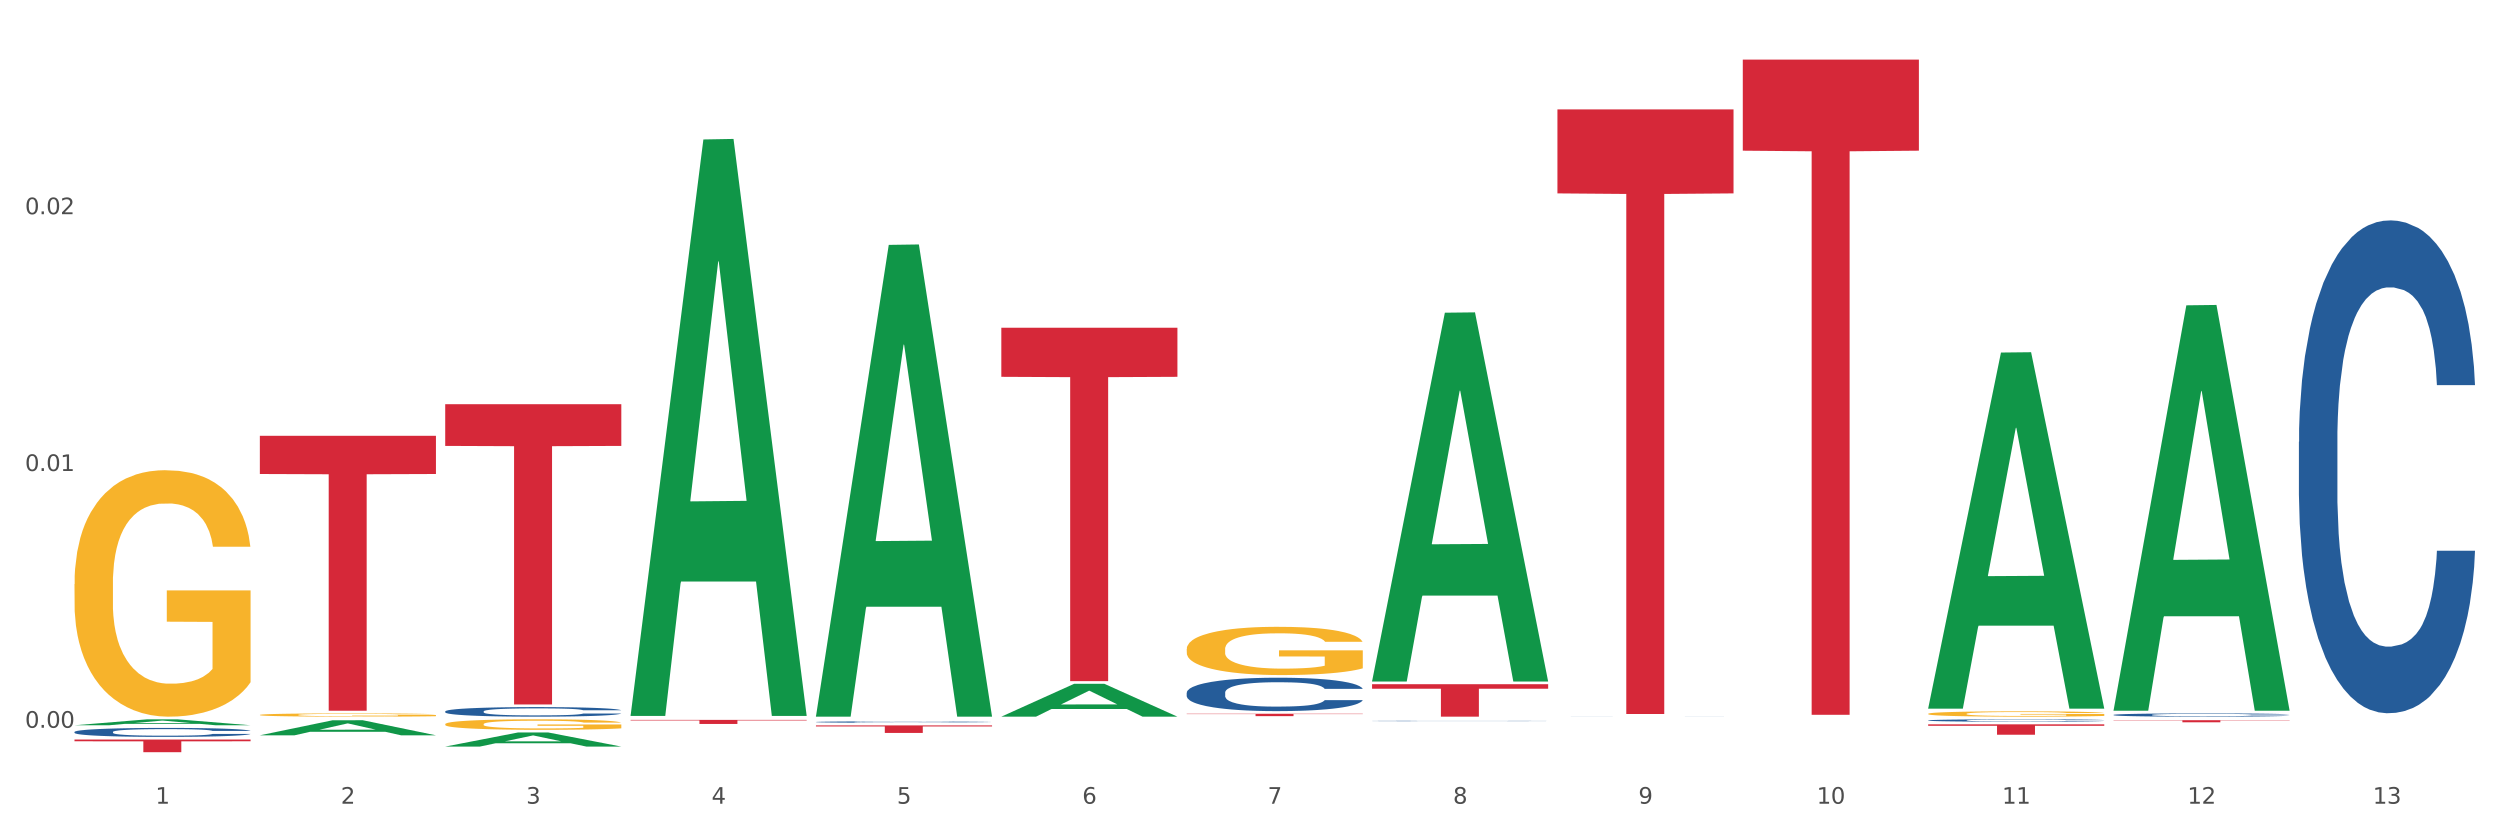
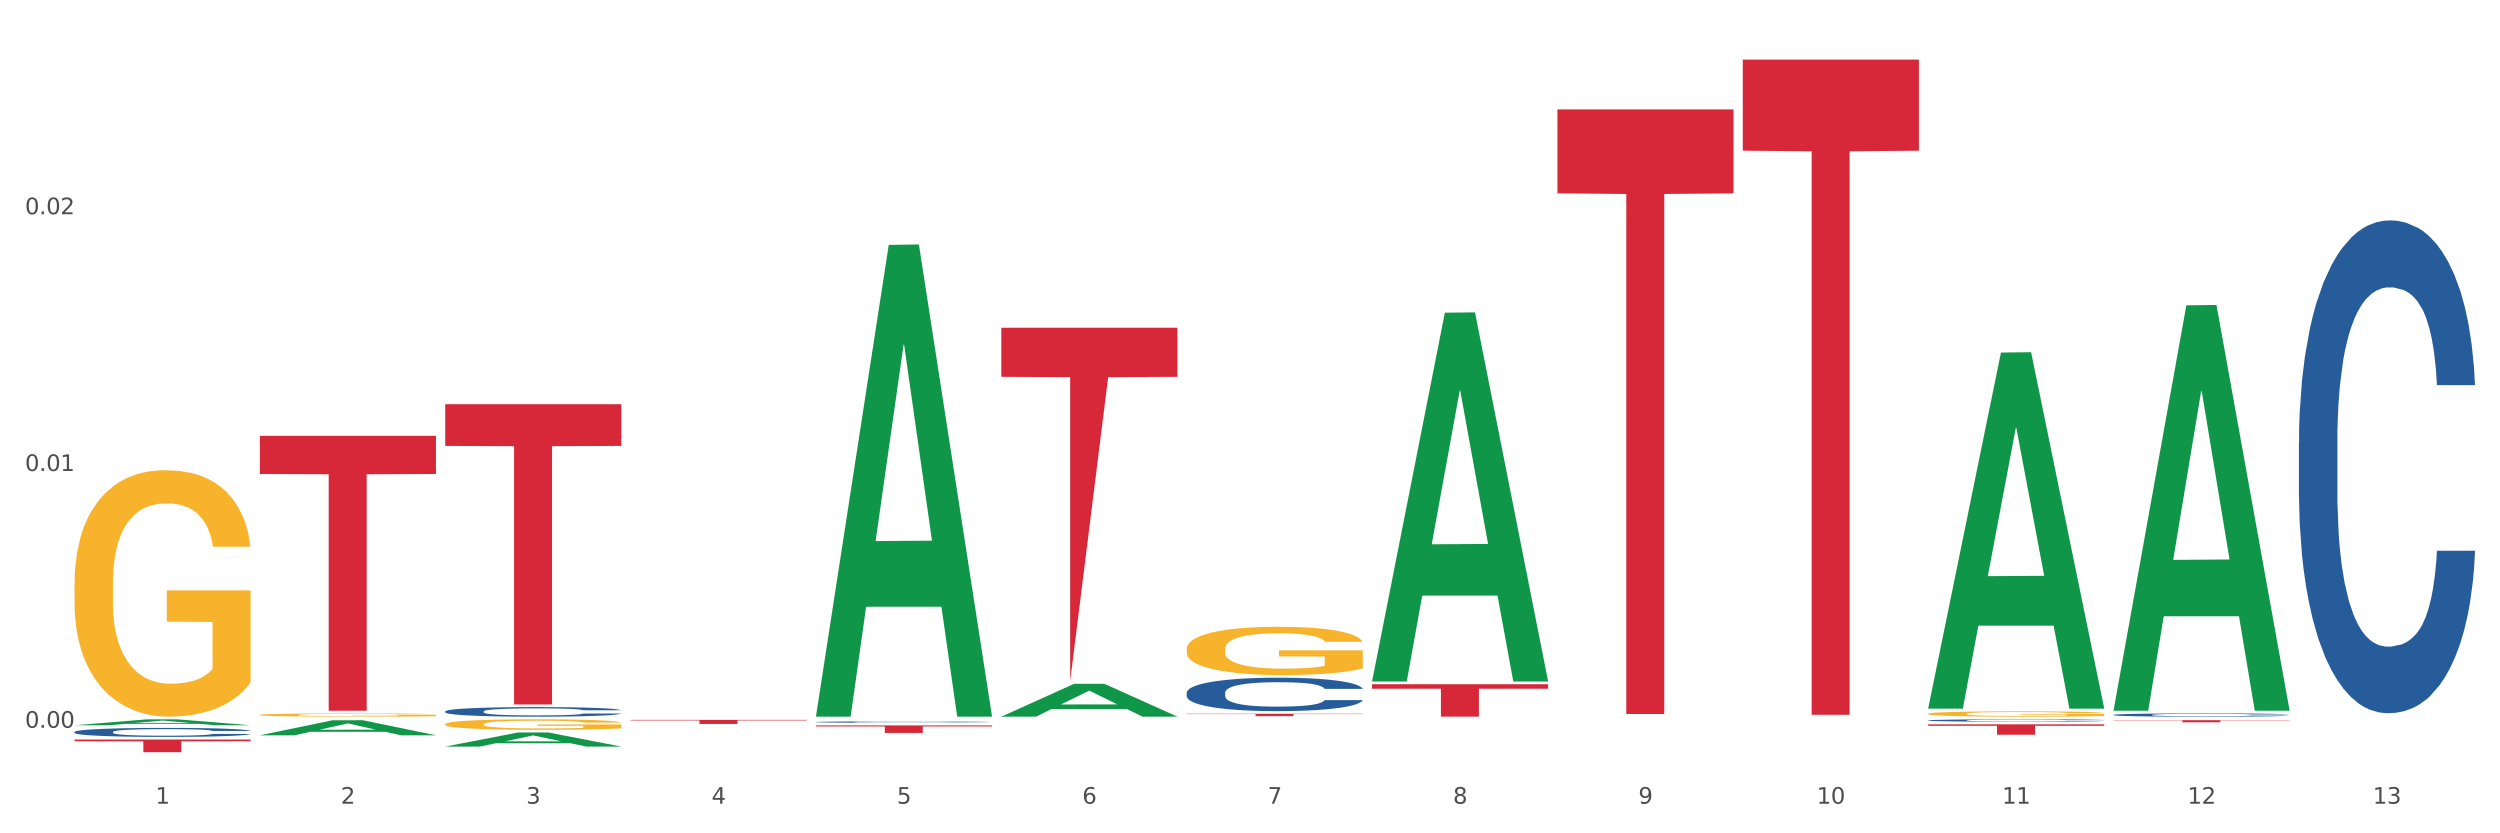
<svg xmlns="http://www.w3.org/2000/svg" xmlns:xlink="http://www.w3.org/1999/xlink" width="1080pt" height="360pt" viewBox="0 0 1080 360" version="1.1">
  <rect x="0" y="0" width="1080" height="360" fill="#333333" stroke="none" />
  <defs>
    <style type="text/css">*{stroke-linejoin: round; stroke-linecap: butt}</style>
  </defs>
  <g id="figure_1">
    <g id="patch_1">
      <path d="M 0 360  L 1080 360  L 1080 0  L 0 0  z " style="fill: #ffffff; stroke: #ffffff; stroke-linejoin: miter" />
    </g>
    <g id="axes_1">
      <g id="matplotlib.axis_1">
        <g id="xtick_1">
          <g id="text_1">
            <g style="fill: #4d4d4d" transform="translate(67.159 347.204) scale(0.096 -0.096)">
              <defs>
                <path id="DejaVuSans-31" d="M 794 531  L 1825 531  L 1825 4091  L 703 3866  L 703 4441  L 1819 4666  L 2450 4666  L 2450 531  L 3481 531  L 3481 0  L 794 0  L 794 531  z " transform="scale(0.016)" />
              </defs>
              <use xlink:href="#DejaVuSans-31" />
            </g>
          </g>
        </g>
        <g id="xtick_2">
          <g id="text_2">
            <g style="fill: #4d4d4d" transform="translate(147.238 347.204) scale(0.096 -0.096)">
              <defs>
                <path id="DejaVuSans-32" d="M 1228 531  L 3431 531  L 3431 0  L 469 0  L 469 531  Q 828 903 1448 1529  Q 2069 2156 2228 2338  Q 2531 2678 2651 2914  Q 2772 3150 2772 3378  Q 2772 3750 2511 3984  Q 2250 4219 1831 4219  Q 1534 4219 1204 4116  Q 875 4013 500 3803  L 500 4441  Q 881 4594 1212 4672  Q 1544 4750 1819 4750  Q 2544 4750 2975 4387  Q 3406 4025 3406 3419  Q 3406 3131 3298 2873  Q 3191 2616 2906 2266  Q 2828 2175 2409 1742  Q 1991 1309 1228 531  z " transform="scale(0.016)" />
              </defs>
              <use xlink:href="#DejaVuSans-32" />
            </g>
          </g>
        </g>
        <g id="xtick_3">
          <g id="text_3">
            <g style="fill: #4d4d4d" transform="translate(227.317 347.204) scale(0.096 -0.096)">
              <defs>
                <path id="DejaVuSans-33" d="M 2597 2516  Q 3050 2419 3304 2112  Q 3559 1806 3559 1356  Q 3559 666 3084 287  Q 2609 -91 1734 -91  Q 1441 -91 1130 -33  Q 819 25 488 141  L 488 750  Q 750 597 1062 519  Q 1375 441 1716 441  Q 2309 441 2620 675  Q 2931 909 2931 1356  Q 2931 1769 2642 2001  Q 2353 2234 1838 2234  L 1294 2234  L 1294 2753  L 1863 2753  Q 2328 2753 2575 2939  Q 2822 3125 2822 3475  Q 2822 3834 2567 4026  Q 2313 4219 1838 4219  Q 1578 4219 1281 4162  Q 984 4106 628 3988  L 628 4550  Q 988 4650 1302 4700  Q 1616 4750 1894 4750  Q 2613 4750 3031 4423  Q 3450 4097 3450 3541  Q 3450 3153 3228 2886  Q 3006 2619 2597 2516  z " transform="scale(0.016)" />
              </defs>
              <use xlink:href="#DejaVuSans-33" />
            </g>
          </g>
        </g>
        <g id="xtick_4">
          <g id="text_4">
            <g style="fill: #4d4d4d" transform="translate(307.396 347.204) scale(0.096 -0.096)">
              <defs>
                <path id="DejaVuSans-34" d="M 2419 4116  L 825 1625  L 2419 1625  L 2419 4116  z M 2253 4666  L 3047 4666  L 3047 1625  L 3713 1625  L 3713 1100  L 3047 1100  L 3047 0  L 2419 0  L 2419 1100  L 313 1100  L 313 1709  L 2253 4666  z " transform="scale(0.016)" />
              </defs>
              <use xlink:href="#DejaVuSans-34" />
            </g>
          </g>
        </g>
        <g id="xtick_5">
          <g id="text_5">
            <g style="fill: #4d4d4d" transform="translate(387.475 347.204) scale(0.096 -0.096)">
              <defs>
                <path id="DejaVuSans-35" d="M 691 4666  L 3169 4666  L 3169 4134  L 1269 4134  L 1269 2991  Q 1406 3038 1543 3061  Q 1681 3084 1819 3084  Q 2600 3084 3056 2656  Q 3513 2228 3513 1497  Q 3513 744 3044 326  Q 2575 -91 1722 -91  Q 1428 -91 1123 -41  Q 819 9 494 109  L 494 744  Q 775 591 1075 516  Q 1375 441 1709 441  Q 2250 441 2565 725  Q 2881 1009 2881 1497  Q 2881 1984 2565 2268  Q 2250 2553 1709 2553  Q 1456 2553 1204 2497  Q 953 2441 691 2322  L 691 4666  z " transform="scale(0.016)" />
              </defs>
              <use xlink:href="#DejaVuSans-35" />
            </g>
          </g>
        </g>
        <g id="xtick_6">
          <g id="text_6">
            <g style="fill: #4d4d4d" transform="translate(467.554 347.204) scale(0.096 -0.096)">
              <defs>
                <path id="DejaVuSans-36" d="M 2113 2584  Q 1688 2584 1439 2293  Q 1191 2003 1191 1497  Q 1191 994 1439 701  Q 1688 409 2113 409  Q 2538 409 2786 701  Q 3034 994 3034 1497  Q 3034 2003 2786 2293  Q 2538 2584 2113 2584  z M 3366 4563  L 3366 3988  Q 3128 4100 2886 4159  Q 2644 4219 2406 4219  Q 1781 4219 1451 3797  Q 1122 3375 1075 2522  Q 1259 2794 1537 2939  Q 1816 3084 2150 3084  Q 2853 3084 3261 2657  Q 3669 2231 3669 1497  Q 3669 778 3244 343  Q 2819 -91 2113 -91  Q 1303 -91 875 529  Q 447 1150 447 2328  Q 447 3434 972 4092  Q 1497 4750 2381 4750  Q 2619 4750 2861 4703  Q 3103 4656 3366 4563  z " transform="scale(0.016)" />
              </defs>
              <use xlink:href="#DejaVuSans-36" />
            </g>
          </g>
        </g>
        <g id="xtick_7">
          <g id="text_7">
            <g style="fill: #4d4d4d" transform="translate(547.634 347.204) scale(0.096 -0.096)">
              <defs>
                <path id="DejaVuSans-37" d="M 525 4666  L 3525 4666  L 3525 4397  L 1831 0  L 1172 0  L 2766 4134  L 525 4134  L 525 4666  z " transform="scale(0.016)" />
              </defs>
              <use xlink:href="#DejaVuSans-37" />
            </g>
          </g>
        </g>
        <g id="xtick_8">
          <g id="text_8">
            <g style="fill: #4d4d4d" transform="translate(627.713 347.204) scale(0.096 -0.096)">
              <defs>
                <path id="DejaVuSans-38" d="M 2034 2216  Q 1584 2216 1326 1975  Q 1069 1734 1069 1313  Q 1069 891 1326 650  Q 1584 409 2034 409  Q 2484 409 2743 651  Q 3003 894 3003 1313  Q 3003 1734 2745 1975  Q 2488 2216 2034 2216  z M 1403 2484  Q 997 2584 770 2862  Q 544 3141 544 3541  Q 544 4100 942 4425  Q 1341 4750 2034 4750  Q 2731 4750 3128 4425  Q 3525 4100 3525 3541  Q 3525 3141 3298 2862  Q 3072 2584 2669 2484  Q 3125 2378 3379 2068  Q 3634 1759 3634 1313  Q 3634 634 3220 271  Q 2806 -91 2034 -91  Q 1263 -91 848 271  Q 434 634 434 1313  Q 434 1759 690 2068  Q 947 2378 1403 2484  z M 1172 3481  Q 1172 3119 1398 2916  Q 1625 2713 2034 2713  Q 2441 2713 2670 2916  Q 2900 3119 2900 3481  Q 2900 3844 2670 4047  Q 2441 4250 2034 4250  Q 1625 4250 1398 4047  Q 1172 3844 1172 3481  z " transform="scale(0.016)" />
              </defs>
              <use xlink:href="#DejaVuSans-38" />
            </g>
          </g>
        </g>
        <g id="xtick_9">
          <g id="text_9">
            <g style="fill: #4d4d4d" transform="translate(707.792 347.204) scale(0.096 -0.096)">
              <defs>
                <path id="DejaVuSans-39" d="M 703 97  L 703 672  Q 941 559 1184 500  Q 1428 441 1663 441  Q 2288 441 2617 861  Q 2947 1281 2994 2138  Q 2813 1869 2534 1725  Q 2256 1581 1919 1581  Q 1219 1581 811 2004  Q 403 2428 403 3163  Q 403 3881 828 4315  Q 1253 4750 1959 4750  Q 2769 4750 3195 4129  Q 3622 3509 3622 2328  Q 3622 1225 3098 567  Q 2575 -91 1691 -91  Q 1453 -91 1209 -44  Q 966 3 703 97  z M 1959 2075  Q 2384 2075 2632 2365  Q 2881 2656 2881 3163  Q 2881 3666 2632 3958  Q 2384 4250 1959 4250  Q 1534 4250 1286 3958  Q 1038 3666 1038 3163  Q 1038 2656 1286 2365  Q 1534 2075 1959 2075  z " transform="scale(0.016)" />
              </defs>
              <use xlink:href="#DejaVuSans-39" />
            </g>
          </g>
        </g>
        <g id="xtick_10">
          <g id="text_10">
            <g style="fill: #4d4d4d" transform="translate(784.817 347.204) scale(0.096 -0.096)">
              <defs>
                <path id="DejaVuSans-30" d="M 2034 4250  Q 1547 4250 1301 3770  Q 1056 3291 1056 2328  Q 1056 1369 1301 889  Q 1547 409 2034 409  Q 2525 409 2770 889  Q 3016 1369 3016 2328  Q 3016 3291 2770 3770  Q 2525 4250 2034 4250  z M 2034 4750  Q 2819 4750 3233 4129  Q 3647 3509 3647 2328  Q 3647 1150 3233 529  Q 2819 -91 2034 -91  Q 1250 -91 836 529  Q 422 1150 422 2328  Q 422 3509 836 4129  Q 1250 4750 2034 4750  z " transform="scale(0.016)" />
              </defs>
              <use xlink:href="#DejaVuSans-31" />
              <use xlink:href="#DejaVuSans-30" transform="translate(63.623 0)" />
            </g>
          </g>
        </g>
        <g id="xtick_11">
          <g id="text_11">
            <g style="fill: #4d4d4d" transform="translate(864.896 347.204) scale(0.096 -0.096)">
              <use xlink:href="#DejaVuSans-31" />
              <use xlink:href="#DejaVuSans-31" transform="translate(63.623 0)" />
            </g>
          </g>
        </g>
        <g id="xtick_12">
          <g id="text_12">
            <g style="fill: #4d4d4d" transform="translate(944.975 347.204) scale(0.096 -0.096)">
              <use xlink:href="#DejaVuSans-31" />
              <use xlink:href="#DejaVuSans-32" transform="translate(63.623 0)" />
            </g>
          </g>
        </g>
        <g id="xtick_13">
          <g id="text_13">
            <g style="fill: #4d4d4d" transform="translate(1025.054 347.204) scale(0.096 -0.096)">
              <use xlink:href="#DejaVuSans-31" />
              <use xlink:href="#DejaVuSans-33" transform="translate(63.623 0)" />
            </g>
          </g>
        </g>
        <g id="xtick_14" />
        <g id="xtick_15" />
        <g id="xtick_16" />
        <g id="xtick_17" />
        <g id="xtick_18" />
        <g id="xtick_19" />
        <g id="xtick_20" />
        <g id="xtick_21" />
        <g id="xtick_22" />
        <g id="xtick_23" />
        <g id="xtick_24" />
        <g id="xtick_25" />
      </g>
      <g id="matplotlib.axis_2">
        <g id="ytick_1">
          <g id="text_14">
            <g style="fill: #4d4d4d" transform="translate(10.8 314.391) scale(0.096 -0.096)">
              <defs>
                <path id="DejaVuSans-2e" d="M 684 794  L 1344 794  L 1344 0  L 684 0  L 684 794  z " transform="scale(0.016)" />
              </defs>
              <use xlink:href="#DejaVuSans-30" />
              <use xlink:href="#DejaVuSans-2e" transform="translate(63.623 0)" />
              <use xlink:href="#DejaVuSans-30" transform="translate(95.41 0)" />
              <use xlink:href="#DejaVuSans-30" transform="translate(159.033 0)" />
            </g>
          </g>
        </g>
        <g id="ytick_2">
          <g id="text_15">
            <g style="fill: #4d4d4d" transform="translate(10.8 203.469) scale(0.096 -0.096)">
              <use xlink:href="#DejaVuSans-30" />
              <use xlink:href="#DejaVuSans-2e" transform="translate(63.623 0)" />
              <use xlink:href="#DejaVuSans-30" transform="translate(95.41 0)" />
              <use xlink:href="#DejaVuSans-31" transform="translate(159.033 0)" />
            </g>
          </g>
        </g>
        <g id="ytick_3">
          <g id="text_16">
            <g style="fill: #4d4d4d" transform="translate(10.8 92.546) scale(0.096 -0.096)">
              <use xlink:href="#DejaVuSans-30" />
              <use xlink:href="#DejaVuSans-2e" transform="translate(63.623 0)" />
              <use xlink:href="#DejaVuSans-30" transform="translate(95.41 0)" />
              <use xlink:href="#DejaVuSans-32" transform="translate(159.033 0)" />
            </g>
          </g>
        </g>
        <g id="ytick_4" />
        <g id="ytick_5" />
        <g id="ytick_6" />
      </g>
      <g id="PolyCollection_1">
        <path d="M 32.175 313.31  L 32.253 313.308  L 63.625 310.746  L 76.644 310.744  L 108.25 313.315  L 93.192 313.315  L 86.369 312.717  L 53.978 312.717  L 53.743 312.726  L 47.155 313.315  L 32.175 313.315  L 32.175 313.31  L 58.056 312.359  L 82.291 312.357  L 70.291 311.292  L 70.134 311.287  L 69.977 311.295  L 57.978 312.357  L 58.056 312.359  L 32.175 313.31  z " clip-path="url(#p211bf36691)" style="fill: #109648" />
        <path d="M 512.65 299.254  L 512.74 299.241  L 512.74 298.872  L 513.01 298.371  L 513.999 297.448  L 515.258 296.75  L 517.416 295.932  L 518.585 295.59  L 520.114 295.207  L 523.261 294.588  L 526.858 294.06  L 529.376 293.77  L 531.264 293.586  L 535.49 293.256  L 537.918 293.111  L 540.436 292.993  L 542.594 292.914  L 546.191 292.821  L 549.069 292.782  L 552.396 292.769  L 555.184 292.782  L 558.871 292.834  L 564.266 292.993  L 566.334 293.085  L 569.122 293.243  L 571.999 293.454  L 574.337 293.665  L 577.035 293.968  L 579.823 294.364  L 582.52 294.865  L 584.409 295.326  L 585.937 295.814  L 587.286 296.407  L 588.275 297.053  L 588.725 297.593  L 572.269 297.593  L 571.819 297.106  L 570.92 296.578  L 570.021 296.222  L 569.032 295.932  L 567.503 295.603  L 566.154 295.392  L 563.906 295.141  L 561.838 294.983  L 560.129 294.891  L 558.061 294.812  L 553.655 294.733  L 550.508 294.733  L 548.529 294.759  L 546.101 294.825  L 544.033 294.917  L 541.605 295.075  L 539.717 295.247  L 537.828 295.471  L 536.749 295.629  L 535.131 295.919  L 534.052 296.156  L 532.613 296.565  L 531.804 296.855  L 530.365 297.607  L 529.735 298.16  L 529.466 298.542  L 529.286 298.964  L 529.286 301.021  L 529.825 301.944  L 530.275 302.339  L 530.994 302.787  L 532.343 303.367  L 534.321 303.934  L 536.39 304.343  L 538.098 304.593  L 539.717 304.778  L 541.335 304.923  L 543.314 305.055  L 544.932 305.134  L 547.36 305.213  L 550.238 305.252  L 552.486 305.252  L 557.072 305.187  L 559.14 305.121  L 561.119 305.028  L 563.277 304.883  L 564.985 304.725  L 565.974 304.606  L 567.593 304.356  L 568.852 304.092  L 569.931 303.789  L 570.65 303.526  L 571.46 303.13  L 572.089 302.682  L 572.269 302.445  L 588.725 302.445  L 588.365 302.919  L 587.736 303.38  L 586.477 304  L 585.488 304.356  L 583.959 304.791  L 582.341 305.16  L 580.092 305.569  L 578.024 305.872  L 575.866 306.136  L 573.528 306.373  L 569.302 306.703  L 567.773 306.795  L 564.536 306.953  L 562.018 307.045  L 558.331 307.138  L 554.554 307.19  L 550.598 307.203  L 547.091 307.177  L 543.224 307.098  L 540.796 307.019  L 538.098 306.9  L 534.951 306.716  L 531.983 306.492  L 529.196 306.228  L 526.588 305.925  L 524.16 305.582  L 521.013 305.015  L 518.675 304.461  L 516.966 303.947  L 515.797 303.512  L 514.628 302.959  L 513.999 302.576  L 513.01 301.654  L 512.65 300.797  L 512.65 299.254  z " clip-path="url(#p211bf36691)" style="fill: #255c99" />
-         <path d="M 592.729 311.461  L 592.819 311.461  L 592.819 311.456  L 593.089 311.449  L 594.078 311.437  L 595.337 311.428  L 597.495 311.417  L 598.664 311.412  L 600.193 311.407  L 603.34 311.399  L 606.937 311.392  L 609.455 311.388  L 611.343 311.385  L 615.57 311.381  L 617.998 311.379  L 620.515 311.377  L 622.674 311.376  L 626.27 311.375  L 629.148 311.374  L 632.475 311.374  L 635.263 311.374  L 638.95 311.375  L 644.345 311.377  L 646.413 311.379  L 649.201 311.381  L 652.078 311.383  L 654.417 311.386  L 657.114 311.39  L 659.902 311.396  L 662.6 311.402  L 664.488 311.408  L 666.017 311.415  L 667.365 311.423  L 668.355 311.432  L 668.804 311.439  L 652.348 311.439  L 651.899 311.432  L 650.999 311.425  L 650.1 311.42  L 649.111 311.417  L 647.582 311.412  L 646.233 311.409  L 643.985 311.406  L 641.917 311.404  L 640.209 311.403  L 638.14 311.402  L 633.734 311.401  L 630.587 311.401  L 628.608 311.401  L 626.181 311.402  L 624.112 311.403  L 621.684 311.405  L 619.796 311.407  L 617.908 311.41  L 616.829 311.413  L 615.21 311.416  L 614.131 311.42  L 612.692 311.425  L 611.883 311.429  L 610.444 311.439  L 609.814 311.446  L 609.545 311.451  L 609.365 311.457  L 609.365 311.485  L 609.904 311.497  L 610.354 311.502  L 611.073 311.508  L 612.422 311.516  L 614.401 311.524  L 616.469 311.529  L 618.177 311.532  L 619.796 311.535  L 621.415 311.537  L 623.393 311.539  L 625.012 311.54  L 627.439 311.541  L 630.317 311.541  L 632.565 311.541  L 637.151 311.54  L 639.219 311.539  L 641.198 311.538  L 643.356 311.536  L 645.064 311.534  L 646.054 311.533  L 647.672 311.529  L 648.931 311.526  L 650.01 311.522  L 650.73 311.518  L 651.539 311.513  L 652.168 311.507  L 652.348 311.504  L 668.804 311.504  L 668.445 311.51  L 667.815 311.516  L 666.556 311.524  L 665.567 311.529  L 664.038 311.535  L 662.42 311.54  L 660.172 311.545  L 658.103 311.549  L 655.945 311.553  L 653.607 311.556  L 649.381 311.561  L 647.852 311.562  L 644.615 311.564  L 642.097 311.565  L 638.41 311.566  L 634.633 311.567  L 630.677 311.567  L 627.17 311.567  L 623.303 311.566  L 620.875 311.565  L 618.177 311.563  L 615.03 311.561  L 612.063 311.558  L 609.275 311.554  L 606.667 311.55  L 604.239 311.546  L 601.092 311.538  L 598.754 311.531  L 597.045 311.524  L 595.876 311.518  L 594.707 311.51  L 594.078 311.505  L 593.089 311.493  L 592.729 311.482  L 592.729 311.461  z " clip-path="url(#p211bf36691)" style="fill: #255c99" />
        <path d="M 832.967 311.207  L 833.056 311.206  L 833.056 311.179  L 833.326 311.144  L 834.315 311.078  L 835.574 311.028  L 837.732 310.97  L 838.901 310.945  L 840.43 310.918  L 843.577 310.874  L 847.174 310.836  L 849.692 310.815  L 851.581 310.802  L 855.807 310.779  L 858.235 310.768  L 860.753 310.76  L 862.911 310.754  L 866.508 310.748  L 869.385 310.745  L 872.713 310.744  L 875.5 310.745  L 879.187 310.749  L 884.583 310.76  L 886.651 310.767  L 889.438 310.778  L 892.316 310.793  L 894.654 310.808  L 897.352 310.83  L 900.139 310.858  L 902.837 310.894  L 904.725 310.926  L 906.254 310.961  L 907.603 311.004  L 908.592 311.05  L 909.042 311.088  L 892.586 311.088  L 892.136 311.053  L 891.237 311.016  L 890.338 310.99  L 889.348 310.97  L 887.82 310.946  L 886.471 310.931  L 884.223 310.913  L 882.155 310.902  L 880.446 310.895  L 878.378 310.89  L 873.972 310.884  L 870.824 310.884  L 868.846 310.886  L 866.418 310.891  L 864.35 310.897  L 861.922 310.909  L 860.033 310.921  L 858.145 310.937  L 857.066 310.948  L 855.447 310.969  L 854.368 310.986  L 852.929 311.015  L 852.12 311.035  L 850.681 311.089  L 850.052 311.129  L 849.782 311.156  L 849.602 311.186  L 849.602 311.333  L 850.142 311.398  L 850.591 311.427  L 851.311 311.459  L 852.66 311.5  L 854.638 311.54  L 856.706 311.569  L 858.415 311.587  L 860.033 311.6  L 861.652 311.611  L 863.63 311.62  L 865.249 311.626  L 867.677 311.631  L 870.554 311.634  L 872.803 311.634  L 877.389 311.63  L 879.457 311.625  L 881.435 311.618  L 883.593 311.608  L 885.302 311.597  L 886.291 311.588  L 887.91 311.57  L 889.169 311.552  L 890.248 311.53  L 890.967 311.511  L 891.776 311.483  L 892.406 311.451  L 892.586 311.434  L 909.042 311.434  L 908.682 311.468  L 908.053 311.501  L 906.794 311.545  L 905.804 311.57  L 904.276 311.601  L 902.657 311.628  L 900.409 311.657  L 898.341 311.678  L 896.183 311.697  L 893.845 311.714  L 889.618 311.738  L 888.09 311.744  L 884.852 311.756  L 882.334 311.762  L 878.648 311.769  L 874.871 311.772  L 870.914 311.773  L 867.407 311.772  L 863.54 311.766  L 861.113 311.76  L 858.415 311.752  L 855.268 311.739  L 852.3 311.723  L 849.512 311.704  L 846.905 311.682  L 844.477 311.658  L 841.329 311.617  L 838.991 311.578  L 837.283 311.541  L 836.114 311.51  L 834.945 311.471  L 834.315 311.443  L 833.326 311.378  L 832.967 311.317  L 832.967 311.207  z " clip-path="url(#p211bf36691)" style="fill: #255c99" />
        <path d="M 913.046 308.826  L 913.136 308.824  L 913.136 308.788  L 913.405 308.739  L 914.395 308.649  L 915.653 308.58  L 917.812 308.5  L 918.981 308.467  L 920.509 308.429  L 923.657 308.369  L 927.254 308.317  L 929.771 308.289  L 931.66 308.27  L 935.886 308.238  L 938.314 308.224  L 940.832 308.212  L 942.99 308.205  L 946.587 308.196  L 949.465 308.192  L 952.792 308.19  L 955.579 308.192  L 959.266 308.197  L 964.662 308.212  L 966.73 308.221  L 969.518 308.237  L 972.395 308.258  L 974.733 308.278  L 977.431 308.308  L 980.218 308.347  L 982.916 308.396  L 984.805 308.441  L 986.333 308.489  L 987.682 308.547  L 988.671 308.61  L 989.121 308.663  L 972.665 308.663  L 972.215 308.615  L 971.316 308.564  L 970.417 308.529  L 969.428 308.5  L 967.899 308.468  L 966.55 308.447  L 964.302 308.423  L 962.234 308.407  L 960.525 308.398  L 958.457 308.391  L 954.051 308.383  L 950.903 308.383  L 948.925 308.385  L 946.497 308.392  L 944.429 308.401  L 942.001 308.416  L 940.113 308.433  L 938.224 308.455  L 937.145 308.471  L 935.527 308.499  L 934.447 308.522  L 933.009 308.562  L 932.199 308.591  L 930.761 308.664  L 930.131 308.718  L 929.861 308.756  L 929.681 308.797  L 929.681 308.999  L 930.221 309.089  L 930.671 309.128  L 931.39 309.172  L 932.739 309.228  L 934.717 309.284  L 936.785 309.324  L 938.494 309.348  L 940.113 309.367  L 941.731 309.381  L 943.71 309.394  L 945.328 309.401  L 947.756 309.409  L 950.634 309.413  L 952.882 309.413  L 957.468 309.407  L 959.536 309.4  L 961.514 309.391  L 963.673 309.377  L 965.381 309.361  L 966.37 309.35  L 967.989 309.325  L 969.248 309.299  L 970.327 309.27  L 971.046 309.244  L 971.856 309.205  L 972.485 309.161  L 972.665 309.138  L 989.121 309.138  L 988.761 309.185  L 988.132 309.23  L 986.873 309.29  L 985.884 309.325  L 984.355 309.368  L 982.736 309.404  L 980.488 309.444  L 978.42 309.474  L 976.262 309.5  L 973.924 309.523  L 969.697 309.555  L 968.169 309.564  L 964.931 309.58  L 962.414 309.589  L 958.727 309.598  L 954.95 309.603  L 950.993 309.604  L 947.486 309.602  L 943.62 309.594  L 941.192 309.586  L 938.494 309.574  L 935.347 309.556  L 932.379 309.534  L 929.592 309.509  L 926.984 309.479  L 924.556 309.445  L 921.409 309.39  L 919.071 309.336  L 917.362 309.285  L 916.193 309.243  L 915.024 309.188  L 914.395 309.151  L 913.405 309.061  L 913.046 308.977  L 913.046 308.826  z " clip-path="url(#p211bf36691)" style="fill: #255c99" />
        <path d="M 993.125 190.873  L 993.215 190.679  L 993.215 185.234  L 993.485 177.846  L 994.474 164.234  L 995.733 153.929  L 997.891 141.873  L 999.06 136.818  L 1000.588 131.179  L 1003.736 122.04  L 1007.333 114.262  L 1009.851 109.984  L 1011.739 107.262  L 1015.965 102.401  L 1018.393 100.262  L 1020.911 98.512  L 1023.069 97.345  L 1026.666 95.984  L 1029.544 95.401  L 1032.871 95.206  L 1035.659 95.401  L 1039.345 96.179  L 1044.741 98.512  L 1046.809 99.873  L 1049.597 102.206  L 1052.474 105.318  L 1054.812 108.429  L 1057.51 112.901  L 1060.298 118.734  L 1062.995 126.123  L 1064.884 132.929  L 1066.412 140.123  L 1067.761 148.873  L 1068.75 158.401  L 1069.2 166.373  L 1052.744 166.373  L 1052.294 159.179  L 1051.395 151.401  L 1050.496 146.151  L 1049.507 141.873  L 1047.978 137.012  L 1046.629 133.901  L 1044.381 130.207  L 1042.313 127.873  L 1040.604 126.512  L 1038.536 125.345  L 1034.13 124.179  L 1030.983 124.179  L 1029.004 124.568  L 1026.576 125.54  L 1024.508 126.901  L 1022.08 129.234  L 1020.192 131.762  L 1018.303 135.068  L 1017.224 137.401  L 1015.606 141.679  L 1014.527 145.179  L 1013.088 151.207  L 1012.278 155.484  L 1010.84 166.568  L 1010.21 174.734  L 1009.94 180.373  L 1009.761 186.596  L 1009.761 216.929  L 1010.3 230.54  L 1010.75 236.374  L 1011.469 242.985  L 1012.818 251.54  L 1014.796 259.901  L 1016.865 265.929  L 1018.573 269.624  L 1020.192 272.346  L 1021.81 274.485  L 1023.789 276.429  L 1025.407 277.596  L 1027.835 278.763  L 1030.713 279.346  L 1032.961 279.346  L 1037.547 278.374  L 1039.615 277.401  L 1041.594 276.04  L 1043.752 273.901  L 1045.46 271.568  L 1046.449 269.818  L 1048.068 266.124  L 1049.327 262.235  L 1050.406 257.762  L 1051.125 253.874  L 1051.935 248.04  L 1052.564 241.429  L 1052.744 237.929  L 1069.2 237.929  L 1068.84 244.929  L 1068.211 251.735  L 1066.952 260.874  L 1065.963 266.124  L 1064.434 272.54  L 1062.815 277.985  L 1060.567 284.013  L 1058.499 288.485  L 1056.341 292.374  L 1054.003 295.874  L 1049.777 300.735  L 1048.248 302.096  L 1045.011 304.429  L 1042.493 305.79  L 1038.806 307.152  L 1035.029 307.929  L 1031.072 308.124  L 1027.565 307.735  L 1023.699 306.568  L 1021.271 305.402  L 1018.573 303.651  L 1015.426 300.929  L 1012.458 297.624  L 1009.671 293.735  L 1007.063 289.263  L 1004.635 284.207  L 1001.488 275.846  L 999.15 267.679  L 997.441 260.096  L 996.272 253.679  L 995.103 245.512  L 994.474 239.874  L 993.485 226.262  L 993.125 213.623  L 993.125 190.873  z " clip-path="url(#p211bf36691)" style="fill: #255c99" />
        <path d="M 32.175 319.48  L 108.25 319.48  L 108.25 320.24  L 78.325 320.245  L 78.325 324.95  L 61.92 324.95  L 61.92 320.245  L 32.175 320.24  L 32.175 319.485  L 32.175 319.48  z " clip-path="url(#p211bf36691)" style="fill: #d62839" />
        <path d="M 112.254 188.261  L 188.329 188.261  L 188.329 204.768  L 158.404 204.88  L 158.404 307.046  L 141.999 307.046  L 141.999 204.88  L 112.254 204.768  L 112.254 188.372  L 112.254 188.261  z " clip-path="url(#p211bf36691)" style="fill: #d62839" />
        <path d="M 192.333 174.603  L 268.408 174.603  L 268.408 192.63  L 238.483 192.751  L 238.483 304.323  L 222.078 304.323  L 222.078 192.751  L 192.333 192.63  L 192.333 174.725  L 192.333 174.603  z " clip-path="url(#p211bf36691)" style="fill: #d62839" />
        <path d="M 272.412 310.99  L 348.488 310.99  L 348.488 311.235  L 318.562 311.236  L 318.562 312.75  L 302.157 312.75  L 302.157 311.236  L 272.412 311.235  L 272.412 310.992  L 272.412 310.99  z " clip-path="url(#p211bf36691)" style="fill: #d62839" />
        <path d="M 352.492 313.374  L 428.567 313.374  L 428.567 313.825  L 398.641 313.828  L 398.641 316.622  L 382.237 316.622  L 382.237 313.828  L 352.492 313.825  L 352.492 313.377  L 352.492 313.374  z " clip-path="url(#p211bf36691)" style="fill: #d62839" />
-         <path d="M 432.571 141.569  L 508.646 141.569  L 508.646 162.787  L 478.721 162.93  L 478.721 294.249  L 462.316 294.249  L 462.316 162.93  L 432.571 162.787  L 432.571 141.712  L 432.571 141.569  z " clip-path="url(#p211bf36691)" style="fill: #d62839" />
+         <path d="M 432.571 141.569  L 508.646 141.569  L 508.646 162.787  L 478.721 162.93  L 462.316 294.249  L 462.316 162.93  L 432.571 162.787  L 432.571 141.712  L 432.571 141.569  z " clip-path="url(#p211bf36691)" style="fill: #d62839" />
        <path d="M 512.65 308.343  L 588.725 308.343  L 588.725 308.486  L 558.8 308.487  L 558.8 309.372  L 542.395 309.372  L 542.395 308.487  L 512.65 308.486  L 512.65 308.344  L 512.65 308.343  z " clip-path="url(#p211bf36691)" style="fill: #d62839" />
        <path d="M 592.729 295.574  L 668.804 295.574  L 668.804 297.523  L 638.879 297.537  L 638.879 309.604  L 622.474 309.604  L 622.474 297.537  L 592.729 297.523  L 592.729 295.587  L 592.729 295.574  z " clip-path="url(#p211bf36691)" style="fill: #d62839" />
        <path d="M 672.808 47.247  L 748.883 47.247  L 748.883 83.544  L 718.958 83.789  L 718.958 308.442  L 702.553 308.442  L 702.553 83.789  L 672.808 83.544  L 672.808 47.492  L 672.808 47.247  z " clip-path="url(#p211bf36691)" style="fill: #d62839" />
        <path d="M 752.887 25.759  L 828.963 25.759  L 828.963 65.094  L 799.037 65.359  L 799.037 308.806  L 782.632 308.806  L 782.632 65.359  L 752.887 65.094  L 752.887 26.025  L 752.887 25.759  z " clip-path="url(#p211bf36691)" style="fill: #d62839" />
        <path d="M 832.967 312.913  L 909.042 312.913  L 909.042 313.539  L 879.116 313.543  L 879.116 317.415  L 862.712 317.415  L 862.712 313.543  L 832.967 313.539  L 832.967 312.918  L 832.967 312.913  z " clip-path="url(#p211bf36691)" style="fill: #d62839" />
        <path d="M 913.046 311.126  L 989.121 311.126  L 989.121 311.252  L 959.196 311.253  L 959.196 312.032  L 942.791 312.032  L 942.791 311.253  L 913.046 311.252  L 913.046 311.127  L 913.046 311.126  z " clip-path="url(#p211bf36691)" style="fill: #d62839" />
        <path d="M 432.571 311.16  L 432.661 311.16  L 432.661 311.16  L 432.93 311.159  L 433.92 311.159  L 435.179 311.158  L 437.337 311.157  L 438.506 311.157  L 440.034 311.157  L 443.182 311.156  L 446.779 311.156  L 449.297 311.156  L 451.185 311.155  L 455.411 311.155  L 457.839 311.155  L 460.357 311.155  L 462.515 311.155  L 466.112 311.155  L 468.99 311.155  L 472.317 311.155  L 475.105 311.155  L 478.791 311.155  L 484.187 311.155  L 486.255 311.155  L 489.043 311.155  L 491.92 311.155  L 494.258 311.156  L 496.956 311.156  L 499.744 311.156  L 502.441 311.156  L 504.33 311.157  L 505.858 311.157  L 507.207 311.158  L 508.196 311.158  L 508.646 311.159  L 492.19 311.159  L 491.74 311.158  L 490.841 311.158  L 489.942 311.158  L 488.953 311.157  L 487.424 311.157  L 486.075 311.157  L 483.827 311.157  L 481.759 311.157  L 480.05 311.157  L 477.982 311.156  L 473.576 311.156  L 470.429 311.156  L 468.45 311.156  L 466.022 311.156  L 463.954 311.157  L 461.526 311.157  L 459.638 311.157  L 457.749 311.157  L 456.67 311.157  L 455.052 311.157  L 453.973 311.158  L 452.534 311.158  L 451.724 311.158  L 450.286 311.159  L 449.656 311.159  L 449.386 311.159  L 449.207 311.16  L 449.207 311.162  L 449.746 311.162  L 450.196 311.163  L 450.915 311.163  L 452.264 311.163  L 454.242 311.164  L 456.311 311.164  L 458.019 311.164  L 459.638 311.165  L 461.256 311.165  L 463.235 311.165  L 464.853 311.165  L 467.281 311.165  L 470.159 311.165  L 472.407 311.165  L 476.993 311.165  L 479.061 311.165  L 481.039 311.165  L 483.198 311.165  L 484.906 311.165  L 485.895 311.164  L 487.514 311.164  L 488.773 311.164  L 489.852 311.164  L 490.571 311.164  L 491.381 311.163  L 492.01 311.163  L 492.19 311.163  L 508.646 311.163  L 508.286 311.163  L 507.657 311.163  L 506.398 311.164  L 505.409 311.164  L 503.88 311.165  L 502.261 311.165  L 500.013 311.165  L 497.945 311.165  L 495.787 311.166  L 493.449 311.166  L 489.222 311.166  L 487.694 311.166  L 484.457 311.166  L 481.939 311.166  L 478.252 311.167  L 474.475 311.167  L 470.518 311.167  L 467.011 311.167  L 463.145 311.166  L 460.717 311.166  L 458.019 311.166  L 454.872 311.166  L 451.904 311.166  L 449.117 311.166  L 446.509 311.166  L 444.081 311.165  L 440.934 311.165  L 438.596 311.164  L 436.887 311.164  L 435.718 311.164  L 434.549 311.163  L 433.92 311.163  L 432.93 311.162  L 432.571 311.161  L 432.571 311.16  z " clip-path="url(#p211bf36691)" style="fill: #255c99" />
        <path d="M 832.967 308.362  L 833.056 308.36  L 833.056 308.284  L 833.236 308.219  L 834.134 308.061  L 835.481 307.93  L 836.469 307.86  L 837.457 307.803  L 838.625 307.747  L 840.062 307.687  L 842.667 307.601  L 844.283 307.557  L 846.259 307.51  L 849.852 307.443  L 852.457 307.405  L 855.151 307.373  L 859.552 307.335  L 862.427 307.319  L 865.48 307.306  L 869.163 307.297  L 871.947 307.295  L 878.055 307.302  L 883.264 307.321  L 885.779 307.335  L 889.012 307.361  L 890.719 307.378  L 893.503 307.411  L 896.377 307.456  L 898.353 307.494  L 901.317 307.565  L 903.563 307.637  L 905.629 307.725  L 906.706 307.787  L 907.515 307.844  L 908.233 307.909  L 908.952 308.012  L 892.785 308.012  L 892.156 307.938  L 891.168 307.869  L 889.731 307.801  L 888.474 307.759  L 886.318 307.706  L 884.342 307.673  L 882.276 307.647  L 879.761 307.626  L 877.785 307.616  L 875.001 307.607  L 869.522 307.609  L 865.84 307.626  L 863.325 307.647  L 861.708 307.666  L 860.271 307.687  L 858.654 307.717  L 856.768 307.761  L 855.421 307.801  L 854.074 307.852  L 852.996 307.903  L 852.008 307.962  L 851.199 308.025  L 850.571 308.09  L 850.032 308.17  L 849.583 308.303  L 849.583 308.592  L 849.762 308.657  L 850.211 308.744  L 850.75 308.809  L 851.648 308.887  L 852.457 308.94  L 853.984 309.016  L 855.69 309.079  L 857.038 309.119  L 858.385 309.153  L 860.72 309.199  L 863.325 309.237  L 865.57 309.26  L 868.624 309.282  L 870.69 309.29  L 872.486 309.294  L 876.887 309.294  L 880.031 309.288  L 883.534 309.273  L 886.228 309.254  L 888.474 309.231  L 890.988 309.193  L 892.605 309.157  L 892.605 308.716  L 872.845 308.714  L 872.845 308.421  L 909.042 308.421  L 909.042 309.282  L 907.515 309.326  L 905.808 309.366  L 904.012 309.402  L 901.317 309.446  L 898.084 309.488  L 895.21 309.518  L 892.156 309.543  L 888.563 309.566  L 883.893 309.587  L 881.019 309.596  L 877.426 309.602  L 873.205 309.604  L 869.522 309.6  L 865.929 309.589  L 862.157 309.57  L 858.475 309.543  L 855.69 309.516  L 852.906 309.482  L 849.942 309.438  L 847.607 309.395  L 845.81 309.357  L 843.834 309.309  L 841.679 309.246  L 840.062 309.189  L 838.625 309.13  L 837.098 309.054  L 836.02 308.988  L 834.942 308.906  L 834.314 308.845  L 833.595 308.75  L 833.056 308.617  L 832.967 308.362  z " clip-path="url(#p211bf36691)" style="fill: #f7b32b" />
-         <path d="M 672.808 309.592  L 672.898 309.592  L 672.898 309.591  L 673.168 309.59  L 674.157 309.589  L 675.416 309.588  L 677.574 309.587  L 678.743 309.586  L 680.272 309.586  L 683.419 309.585  L 687.016 309.584  L 689.534 309.583  L 691.422 309.583  L 695.649 309.583  L 698.077 309.582  L 700.595 309.582  L 702.753 309.582  L 706.35 309.582  L 709.227 309.582  L 712.554 309.582  L 715.342 309.582  L 719.029 309.582  L 724.424 309.582  L 726.492 309.582  L 729.28 309.583  L 732.158 309.583  L 734.496 309.583  L 737.193 309.584  L 739.981 309.584  L 742.679 309.585  L 744.567 309.586  L 746.096 309.587  L 747.445 309.587  L 748.434 309.588  L 748.883 309.589  L 732.427 309.589  L 731.978 309.589  L 731.079 309.588  L 730.179 309.587  L 729.19 309.587  L 727.661 309.586  L 726.313 309.586  L 724.065 309.586  L 721.996 309.585  L 720.288 309.585  L 718.22 309.585  L 713.813 309.585  L 710.666 309.585  L 708.688 309.585  L 706.26 309.585  L 704.191 309.585  L 701.764 309.585  L 699.875 309.586  L 697.987 309.586  L 696.908 309.586  L 695.289 309.587  L 694.21 309.587  L 692.771 309.588  L 691.962 309.588  L 690.523 309.589  L 689.894 309.59  L 689.624 309.591  L 689.444 309.591  L 689.444 309.595  L 689.984 309.596  L 690.433 309.597  L 691.153 309.597  L 692.501 309.598  L 694.48 309.599  L 696.548 309.6  L 698.257 309.6  L 699.875 309.6  L 701.494 309.601  L 703.472 309.601  L 705.091 309.601  L 707.519 309.601  L 710.396 309.601  L 712.644 309.601  L 717.23 309.601  L 719.299 309.601  L 721.277 309.601  L 723.435 309.601  L 725.144 309.6  L 726.133 309.6  L 727.751 309.6  L 729.01 309.599  L 730.089 309.599  L 730.809 309.598  L 731.618 309.598  L 732.248 309.597  L 732.427 309.597  L 748.883 309.597  L 748.524 309.598  L 747.894 309.598  L 746.635 309.599  L 745.646 309.6  L 744.117 309.6  L 742.499 309.601  L 740.251 309.602  L 738.183 309.602  L 736.024 309.602  L 733.686 309.603  L 729.46 309.603  L 727.931 309.603  L 724.694 309.604  L 722.176 309.604  L 718.489 309.604  L 714.713 309.604  L 710.756 309.604  L 707.249 309.604  L 703.382 309.604  L 700.954 309.604  L 698.257 309.604  L 695.109 309.603  L 692.142 309.603  L 689.354 309.603  L 686.746 309.602  L 684.318 309.602  L 681.171 309.601  L 678.833 309.6  L 677.125 309.599  L 675.956 309.598  L 674.787 309.598  L 674.157 309.597  L 673.168 309.596  L 672.808 309.594  L 672.808 309.592  z " clip-path="url(#p211bf36691)" style="fill: #255c99" />
        <path d="M 192.333 312.841  L 192.423 312.837  L 192.423 312.688  L 192.603 312.559  L 193.501 312.248  L 194.848 311.991  L 195.836 311.855  L 196.824 311.743  L 197.992 311.631  L 199.429 311.515  L 202.034 311.345  L 203.65 311.258  L 205.626 311.167  L 209.219 311.034  L 211.824 310.96  L 214.518 310.897  L 218.919 310.823  L 221.793 310.79  L 224.847 310.765  L 228.53 310.748  L 231.314 310.744  L 237.422 310.756  L 242.631 310.794  L 245.146 310.823  L 248.379 310.873  L 250.086 310.906  L 252.87 310.972  L 255.744 311.059  L 257.72 311.134  L 260.684 311.274  L 262.93 311.415  L 264.995 311.589  L 266.073 311.71  L 266.882 311.821  L 267.6 311.95  L 268.319 312.153  L 252.152 312.153  L 251.523 312.008  L 250.535 311.871  L 249.098 311.739  L 247.84 311.656  L 245.685 311.552  L 243.709 311.486  L 241.643 311.436  L 239.128 311.395  L 237.152 311.374  L 234.368 311.357  L 228.889 311.361  L 225.206 311.395  L 222.692 311.436  L 221.075 311.473  L 219.638 311.515  L 218.021 311.573  L 216.135 311.66  L 214.788 311.739  L 213.44 311.838  L 212.363 311.938  L 211.375 312.054  L 210.566 312.178  L 209.937 312.306  L 209.399 312.464  L 208.949 312.725  L 208.949 313.293  L 209.129 313.421  L 209.578 313.591  L 210.117 313.719  L 211.015 313.873  L 211.824 313.976  L 213.351 314.125  L 215.057 314.25  L 216.404 314.329  L 217.752 314.395  L 220.087 314.486  L 222.692 314.561  L 224.937 314.606  L 227.991 314.648  L 230.057 314.664  L 231.853 314.672  L 236.254 314.672  L 239.398 314.66  L 242.9 314.631  L 245.595 314.594  L 247.84 314.548  L 250.355 314.474  L 251.972 314.403  L 251.972 313.537  L 232.212 313.533  L 232.212 312.957  L 268.408 312.957  L 268.408 314.648  L 266.882 314.735  L 265.175 314.813  L 263.379 314.884  L 260.684 314.971  L 257.451 315.054  L 254.577 315.112  L 251.523 315.161  L 247.93 315.207  L 243.26 315.248  L 240.386 315.265  L 236.793 315.278  L 232.571 315.282  L 228.889 315.273  L 225.296 315.253  L 221.524 315.215  L 217.841 315.161  L 215.057 315.108  L 212.273 315.041  L 209.309 314.954  L 206.974 314.871  L 205.177 314.797  L 203.201 314.702  L 201.046 314.577  L 199.429 314.465  L 197.992 314.349  L 196.465 314.2  L 195.387 314.072  L 194.309 313.91  L 193.681 313.79  L 192.962 313.603  L 192.423 313.342  L 192.333 312.841  z " clip-path="url(#p211bf36691)" style="fill: #f7b32b" />
        <path d="M 112.254 317.644  L 112.333 317.638  L 143.704 311.145  L 156.723 311.139  L 188.329 317.656  L 173.271 317.656  L 166.448 316.138  L 134.057 316.138  L 133.822 316.163  L 127.234 317.656  L 112.254 317.656  L 112.254 317.644  L 138.135 315.233  L 162.37 315.227  L 150.37 312.528  L 150.213 312.516  L 150.056 312.534  L 138.057 315.227  L 138.135 315.233  L 112.254 317.644  z " clip-path="url(#p211bf36691)" style="fill: #109648" />
        <path d="M 192.333 322.515  L 192.412 322.509  L 223.783 316.427  L 236.802 316.422  L 268.408 322.526  L 253.35 322.526  L 246.527 321.105  L 214.136 321.105  L 213.901 321.128  L 207.313 322.526  L 192.333 322.526  L 192.333 322.515  L 218.215 320.256  L 242.449 320.251  L 230.449 317.723  L 230.292 317.711  L 230.136 317.729  L 218.136 320.251  L 218.215 320.256  L 192.333 322.515  z " clip-path="url(#p211bf36691)" style="fill: #109648" />
-         <path d="M 272.412 308.813  L 272.491 308.579  L 303.862 60.248  L 316.881 60.013  L 348.488 309.281  L 333.429 309.281  L 326.606 251.236  L 294.215 251.236  L 293.98 252.172  L 287.392 309.281  L 272.412 309.281  L 272.412 308.813  L 298.294 216.596  L 322.528 216.362  L 310.528 113.144  L 310.372 112.676  L 310.215 113.378  L 298.215 216.362  L 298.294 216.596  L 272.412 308.813  z " clip-path="url(#p211bf36691)" style="fill: #109648" />
        <path d="M 352.492 309.221  L 352.57 309.029  L 383.941 105.791  L 396.96 105.599  L 428.567 309.604  L 413.509 309.604  L 406.685 262.099  L 374.295 262.099  L 374.059 262.865  L 367.471 309.604  L 352.492 309.604  L 352.492 309.221  L 378.373 233.749  L 402.607 233.557  L 390.608 149.082  L 390.451 148.699  L 390.294 149.273  L 378.294 233.557  L 378.373 233.749  L 352.492 309.221  z " clip-path="url(#p211bf36691)" style="fill: #109648" />
        <path d="M 432.571 309.577  L 432.649 309.564  L 464.02 295.403  L 477.039 295.389  L 508.646 309.604  L 493.588 309.604  L 486.765 306.294  L 454.374 306.294  L 454.138 306.347  L 447.551 309.604  L 432.571 309.604  L 432.571 309.577  L 458.452 304.319  L 482.686 304.305  L 470.687 298.419  L 470.53 298.392  L 470.373 298.432  L 458.374 304.305  L 458.452 304.319  L 432.571 309.577  z " clip-path="url(#p211bf36691)" style="fill: #109648" />
        <path d="M 592.729 294.134  L 592.807 293.984  L 624.179 135.088  L 637.198 134.938  L 668.804 294.434  L 653.746 294.434  L 646.923 257.293  L 614.532 257.293  L 614.297 257.892  L 607.709 294.434  L 592.729 294.434  L 592.729 294.134  L 618.61 235.128  L 642.845 234.978  L 630.845 168.934  L 630.688 168.634  L 630.531 169.084  L 618.532 234.978  L 618.61 235.128  L 592.729 294.134  z " clip-path="url(#p211bf36691)" style="fill: #109648" />
        <path d="M 832.967 305.866  L 833.045 305.722  L 864.416 152.298  L 877.435 152.154  L 909.042 306.155  L 893.984 306.155  L 887.16 270.294  L 854.769 270.294  L 854.534 270.872  L 847.946 306.155  L 832.967 306.155  L 832.967 305.866  L 858.848 248.893  L 883.082 248.748  L 871.083 184.979  L 870.926 184.689  L 870.769 185.123  L 858.769 248.748  L 858.848 248.893  L 832.967 305.866  z " clip-path="url(#p211bf36691)" style="fill: #109648" />
        <path d="M 913.046 306.721  L 913.124 306.557  L 944.495 131.899  L 957.514 131.735  L 989.121 307.05  L 974.063 307.05  L 967.239 266.226  L 934.849 266.226  L 934.613 266.884  L 928.025 307.05  L 913.046 307.05  L 913.046 306.721  L 938.927 241.863  L 963.161 241.698  L 951.162 169.102  L 951.005 168.773  L 950.848 169.267  L 938.848 241.698  L 938.927 241.863  L 913.046 306.721  z " clip-path="url(#p211bf36691)" style="fill: #109648" />
        <path d="M 512.65 280.416  L 512.74 280.397  L 512.74 279.711  L 512.919 279.121  L 513.818 277.694  L 515.165 276.513  L 516.153 275.885  L 517.141 275.371  L 518.308 274.857  L 519.745 274.324  L 522.35 273.543  L 523.967 273.144  L 525.943 272.725  L 529.536 272.116  L 532.14 271.773  L 534.835 271.487  L 539.236 271.145  L 542.11 270.992  L 545.164 270.878  L 548.846 270.802  L 551.631 270.783  L 557.738 270.84  L 562.948 271.012  L 565.462 271.145  L 568.696 271.373  L 570.402 271.526  L 573.187 271.83  L 576.061 272.23  L 578.037 272.573  L 581.001 273.22  L 583.246 273.867  L 585.312 274.667  L 586.39 275.219  L 587.198 275.733  L 587.917 276.323  L 588.635 277.256  L 572.468 277.256  L 571.839 276.589  L 570.851 275.961  L 569.414 275.352  L 568.157 274.971  L 566.001 274.495  L 564.025 274.191  L 561.96 273.962  L 559.445 273.772  L 557.469 273.677  L 554.684 273.601  L 549.206 273.62  L 545.523 273.772  L 543.008 273.962  L 541.391 274.134  L 539.954 274.324  L 538.338 274.59  L 536.451 274.99  L 535.104 275.352  L 533.757 275.809  L 532.679 276.266  L 531.691 276.799  L 530.883 277.37  L 530.254 277.96  L 529.715 278.683  L 529.266 279.883  L 529.266 282.491  L 529.446 283.081  L 529.895 283.861  L 530.434 284.452  L 531.332 285.156  L 532.14 285.632  L 533.667 286.317  L 535.374 286.888  L 536.721 287.25  L 538.068 287.555  L 540.403 287.973  L 543.008 288.316  L 545.254 288.526  L 548.307 288.716  L 550.373 288.792  L 552.169 288.83  L 556.571 288.83  L 559.714 288.773  L 563.217 288.64  L 565.912 288.468  L 568.157 288.259  L 570.672 287.916  L 572.289 287.593  L 572.289 283.614  L 552.529 283.595  L 552.529 280.949  L 588.725 280.949  L 588.725 288.716  L 587.198 289.116  L 585.492 289.477  L 583.695 289.801  L 581.001 290.201  L 577.767 290.582  L 574.893 290.848  L 571.839 291.077  L 568.247 291.286  L 563.576 291.476  L 560.702 291.552  L 557.109 291.61  L 552.888 291.629  L 549.206 291.591  L 545.613 291.495  L 541.841 291.324  L 538.158 291.077  L 535.374 290.829  L 532.589 290.524  L 529.625 290.125  L 527.29 289.744  L 525.494 289.401  L 523.518 288.963  L 521.362 288.392  L 519.745 287.878  L 518.308 287.345  L 516.781 286.66  L 515.704 286.07  L 514.626 285.327  L 513.997 284.775  L 513.279 283.919  L 512.74 282.719  L 512.65 280.416  z " clip-path="url(#p211bf36691)" style="fill: #f7b32b" />
        <path d="M 32.175 252.329  L 32.265 252.231  L 32.265 248.731  L 32.444 245.716  L 33.343 238.423  L 34.69 232.394  L 35.678 229.185  L 36.666 226.56  L 37.833 223.934  L 39.271 221.211  L 41.875 217.224  L 43.492 215.182  L 45.468 213.043  L 49.061 209.931  L 51.665 208.181  L 54.36 206.722  L 58.761 204.972  L 61.635 204.194  L 64.689 203.61  L 68.371 203.222  L 71.156 203.124  L 77.263 203.416  L 82.473 204.291  L 84.988 204.972  L 88.221 206.139  L 89.927 206.917  L 92.712 208.473  L 95.586 210.515  L 97.562 212.265  L 100.526 215.571  L 102.771 218.877  L 104.837 222.962  L 105.915 225.782  L 106.723 228.407  L 107.442 231.422  L 108.16 236.187  L 91.993 236.187  L 91.365 232.783  L 90.377 229.574  L 88.939 226.462  L 87.682 224.517  L 85.526 222.086  L 83.55 220.531  L 81.485 219.364  L 78.97 218.391  L 76.994 217.905  L 74.209 217.516  L 68.731 217.613  L 65.048 218.391  L 62.533 219.364  L 60.917 220.239  L 59.479 221.211  L 57.863 222.573  L 55.977 224.615  L 54.629 226.462  L 53.282 228.796  L 52.204 231.13  L 51.216 233.853  L 50.408 236.77  L 49.779 239.784  L 49.24 243.48  L 48.791 249.606  L 48.791 262.928  L 48.971 265.943  L 49.42 269.929  L 49.959 272.944  L 50.857 276.542  L 51.665 278.973  L 53.192 282.474  L 54.899 285.391  L 56.246 287.238  L 57.593 288.794  L 59.929 290.934  L 62.533 292.684  L 64.779 293.754  L 67.832 294.726  L 69.898 295.115  L 71.695 295.31  L 76.096 295.31  L 79.239 295.018  L 82.742 294.337  L 85.437 293.462  L 87.682 292.392  L 90.197 290.642  L 91.814 288.989  L 91.814 268.665  L 72.054 268.568  L 72.054 255.051  L 108.25 255.051  L 108.25 294.726  L 106.723 296.768  L 105.017 298.616  L 103.22 300.269  L 100.526 302.311  L 97.292 304.256  L 94.418 305.617  L 91.365 306.784  L 87.772 307.854  L 83.101 308.826  L 80.227 309.215  L 76.635 309.507  L 72.413 309.604  L 68.731 309.41  L 65.138 308.923  L 61.366 308.048  L 57.683 306.784  L 54.899 305.52  L 52.114 303.964  L 49.15 301.922  L 46.815 299.977  L 45.019 298.227  L 43.043 295.99  L 40.887 293.073  L 39.271 290.447  L 37.833 287.725  L 36.307 284.224  L 35.229 281.209  L 34.151 277.417  L 33.522 274.597  L 32.804 270.221  L 32.265 264.095  L 32.175 252.329  z " clip-path="url(#p211bf36691)" style="fill: #f7b32b" />
        <path d="M 192.333 307.323  L 192.423 307.32  L 192.423 307.214  L 192.693 307.07  L 193.682 306.805  L 194.941 306.605  L 197.099 306.37  L 198.268 306.272  L 199.797 306.162  L 202.944 305.984  L 206.541 305.833  L 209.059 305.75  L 210.947 305.697  L 215.174 305.602  L 217.602 305.561  L 220.12 305.527  L 222.278 305.504  L 225.875 305.478  L 228.752 305.466  L 232.079 305.463  L 234.867 305.466  L 238.554 305.481  L 243.949 305.527  L 246.018 305.553  L 248.805 305.599  L 251.683 305.659  L 254.021 305.72  L 256.718 305.807  L 259.506 305.92  L 262.204 306.064  L 264.092 306.196  L 265.621 306.336  L 266.97 306.506  L 267.959 306.692  L 268.408 306.847  L 251.953 306.847  L 251.503 306.707  L 250.604 306.556  L 249.704 306.453  L 248.715 306.37  L 247.187 306.276  L 245.838 306.215  L 243.59 306.143  L 241.521 306.098  L 239.813 306.071  L 237.745 306.049  L 233.338 306.026  L 230.191 306.026  L 228.213 306.034  L 225.785 306.053  L 223.717 306.079  L 221.289 306.124  L 219.4 306.174  L 217.512 306.238  L 216.433 306.283  L 214.814 306.366  L 213.735 306.435  L 212.296 306.552  L 211.487 306.635  L 210.048 306.851  L 209.419 307.009  L 209.149 307.119  L 208.969 307.24  L 208.969 307.83  L 209.509 308.095  L 209.958 308.208  L 210.678 308.337  L 212.027 308.503  L 214.005 308.666  L 216.073 308.783  L 217.782 308.855  L 219.4 308.908  L 221.019 308.95  L 222.997 308.988  L 224.616 309.01  L 227.044 309.033  L 229.921 309.044  L 232.169 309.044  L 236.755 309.025  L 238.824 309.007  L 240.802 308.98  L 242.96 308.938  L 244.669 308.893  L 245.658 308.859  L 247.276 308.787  L 248.535 308.711  L 249.615 308.625  L 250.334 308.549  L 251.143 308.435  L 251.773 308.307  L 251.953 308.239  L 268.408 308.239  L 268.049 308.375  L 267.419 308.507  L 266.16 308.685  L 265.171 308.787  L 263.643 308.912  L 262.024 309.018  L 259.776 309.135  L 257.708 309.222  L 255.549 309.298  L 253.211 309.366  L 248.985 309.46  L 247.456 309.487  L 244.219 309.532  L 241.701 309.559  L 238.014 309.585  L 234.238 309.6  L 230.281 309.604  L 226.774 309.597  L 222.907 309.574  L 220.479 309.551  L 217.782 309.517  L 214.634 309.464  L 211.667 309.4  L 208.879 309.324  L 206.271 309.237  L 203.843 309.139  L 200.696 308.976  L 198.358 308.817  L 196.65 308.67  L 195.481 308.545  L 194.312 308.386  L 193.682 308.277  L 192.693 308.012  L 192.333 307.766  L 192.333 307.323  z " clip-path="url(#p211bf36691)" style="fill: #255c99" />
        <path d="M 112.254 308.841  L 112.344 308.84  L 112.344 308.793  L 112.524 308.753  L 113.422 308.656  L 114.769 308.576  L 115.757 308.533  L 116.745 308.498  L 117.913 308.463  L 119.35 308.427  L 121.954 308.374  L 123.571 308.347  L 125.547 308.318  L 129.14 308.277  L 131.744 308.254  L 134.439 308.234  L 138.84 308.211  L 141.714 308.2  L 144.768 308.193  L 148.45 308.187  L 151.235 308.186  L 157.342 308.19  L 162.552 308.202  L 165.067 308.211  L 168.3 308.226  L 170.007 308.237  L 172.791 308.257  L 175.665 308.285  L 177.641 308.308  L 180.605 308.352  L 182.85 308.396  L 184.916 308.45  L 185.994 308.488  L 186.802 308.523  L 187.521 308.563  L 188.24 308.626  L 172.072 308.626  L 171.444 308.581  L 170.456 308.538  L 169.019 308.497  L 167.761 308.471  L 165.606 308.439  L 163.63 308.418  L 161.564 308.402  L 159.049 308.389  L 157.073 308.383  L 154.289 308.378  L 148.81 308.379  L 145.127 308.389  L 142.612 308.402  L 140.996 308.414  L 139.559 308.427  L 137.942 308.445  L 136.056 308.472  L 134.708 308.497  L 133.361 308.528  L 132.283 308.559  L 131.295 308.595  L 130.487 308.634  L 129.858 308.674  L 129.319 308.724  L 128.87 308.805  L 128.87 308.983  L 129.05 309.023  L 129.499 309.076  L 130.038 309.116  L 130.936 309.164  L 131.744 309.196  L 133.271 309.243  L 134.978 309.282  L 136.325 309.306  L 137.672 309.327  L 140.008 309.355  L 142.612 309.379  L 144.858 309.393  L 147.912 309.406  L 149.977 309.411  L 151.774 309.414  L 156.175 309.414  L 159.318 309.41  L 162.821 309.401  L 165.516 309.389  L 167.761 309.375  L 170.276 309.352  L 171.893 309.33  L 171.893 309.059  L 152.133 309.058  L 152.133 308.878  L 188.329 308.878  L 188.329 309.406  L 186.802 309.433  L 185.096 309.458  L 183.3 309.48  L 180.605 309.507  L 177.372 309.533  L 174.497 309.551  L 171.444 309.567  L 167.851 309.581  L 163.181 309.594  L 160.306 309.599  L 156.714 309.603  L 152.492 309.604  L 148.81 309.602  L 145.217 309.595  L 141.445 309.583  L 137.762 309.567  L 134.978 309.55  L 132.194 309.529  L 129.23 309.502  L 126.894 309.476  L 125.098 309.453  L 123.122 309.423  L 120.966 309.384  L 119.35 309.349  L 117.913 309.313  L 116.386 309.266  L 115.308 309.226  L 114.23 309.175  L 113.601 309.138  L 112.883 309.08  L 112.344 308.998  L 112.254 308.841  z " clip-path="url(#p211bf36691)" style="fill: #f7b32b" />
        <path d="M 32.175 316.201  L 32.265 316.197  L 32.265 316.098  L 32.535 315.963  L 33.524 315.715  L 34.783 315.527  L 36.941 315.307  L 38.11 315.214  L 39.639 315.112  L 42.786 314.945  L 46.383 314.803  L 48.901 314.725  L 50.789 314.675  L 55.016 314.587  L 57.443 314.547  L 59.961 314.516  L 62.119 314.494  L 65.716 314.469  L 68.594 314.459  L 71.921 314.455  L 74.709 314.459  L 78.396 314.473  L 83.791 314.516  L 85.859 314.54  L 88.647 314.583  L 91.524 314.64  L 93.862 314.696  L 96.56 314.778  L 99.348 314.885  L 102.045 315.019  L 103.934 315.144  L 105.463 315.275  L 106.811 315.434  L 107.801 315.608  L 108.25 315.754  L 91.794 315.754  L 91.345 315.623  L 90.445 315.481  L 89.546 315.385  L 88.557 315.307  L 87.028 315.218  L 85.679 315.161  L 83.431 315.094  L 81.363 315.051  L 79.655 315.026  L 77.586 315.005  L 73.18 314.984  L 70.033 314.984  L 68.054 314.991  L 65.627 315.009  L 63.558 315.034  L 61.13 315.076  L 59.242 315.122  L 57.354 315.183  L 56.274 315.225  L 54.656 315.303  L 53.577 315.367  L 52.138 315.477  L 51.329 315.555  L 49.89 315.757  L 49.26 315.906  L 48.991 316.009  L 48.811 316.123  L 48.811 316.676  L 49.35 316.925  L 49.8 317.031  L 50.519 317.152  L 51.868 317.308  L 53.847 317.46  L 55.915 317.57  L 57.623 317.638  L 59.242 317.687  L 60.861 317.727  L 62.839 317.762  L 64.457 317.783  L 66.885 317.805  L 69.763 317.815  L 72.011 317.815  L 76.597 317.797  L 78.665 317.78  L 80.644 317.755  L 82.802 317.716  L 84.51 317.673  L 85.5 317.641  L 87.118 317.574  L 88.377 317.503  L 89.456 317.421  L 90.176 317.35  L 90.985 317.244  L 91.614 317.123  L 91.794 317.059  L 108.25 317.059  L 107.89 317.187  L 107.261 317.311  L 106.002 317.478  L 105.013 317.574  L 103.484 317.691  L 101.866 317.79  L 99.618 317.9  L 97.549 317.982  L 95.391 318.053  L 93.053 318.117  L 88.827 318.205  L 87.298 318.23  L 84.061 318.273  L 81.543 318.298  L 77.856 318.323  L 74.079 318.337  L 70.123 318.34  L 66.616 318.333  L 62.749 318.312  L 60.321 318.291  L 57.623 318.259  L 54.476 318.209  L 51.509 318.149  L 48.721 318.078  L 46.113 317.996  L 43.685 317.904  L 40.538 317.751  L 38.2 317.602  L 36.491 317.464  L 35.322 317.347  L 34.153 317.198  L 33.524 317.095  L 32.535 316.847  L 32.175 316.616  L 32.175 316.201  z " clip-path="url(#p211bf36691)" style="fill: #255c99" />
        <path d="M 352.492 311.9  L 352.582 311.9  L 352.582 311.884  L 352.851 311.863  L 353.84 311.825  L 355.099 311.795  L 357.258 311.761  L 358.427 311.747  L 359.955 311.73  L 363.103 311.704  L 366.699 311.682  L 369.217 311.67  L 371.106 311.662  L 375.332 311.649  L 377.76 311.642  L 380.278 311.637  L 382.436 311.634  L 386.033 311.63  L 388.911 311.629  L 392.238 311.628  L 395.025 311.629  L 398.712 311.631  L 404.108 311.637  L 406.176 311.641  L 408.963 311.648  L 411.841 311.657  L 414.179 311.666  L 416.877 311.678  L 419.664 311.695  L 422.362 311.716  L 424.25 311.735  L 425.779 311.756  L 427.128 311.781  L 428.117 311.808  L 428.567 311.831  L 412.111 311.831  L 411.661 311.81  L 410.762 311.788  L 409.863 311.773  L 408.874 311.761  L 407.345 311.747  L 405.996 311.738  L 403.748 311.728  L 401.68 311.721  L 399.971 311.717  L 397.903 311.714  L 393.497 311.711  L 390.349 311.711  L 388.371 311.712  L 385.943 311.714  L 383.875 311.718  L 381.447 311.725  L 379.559 311.732  L 377.67 311.742  L 376.591 311.748  L 374.972 311.76  L 373.893 311.77  L 372.455 311.787  L 371.645 311.8  L 370.207 311.831  L 369.577 311.854  L 369.307 311.871  L 369.127 311.888  L 369.127 311.975  L 369.667 312.013  L 370.117 312.03  L 370.836 312.049  L 372.185 312.073  L 374.163 312.097  L 376.231 312.114  L 377.94 312.125  L 379.559 312.132  L 381.177 312.138  L 383.155 312.144  L 384.774 312.147  L 387.202 312.151  L 390.08 312.152  L 392.328 312.152  L 396.914 312.149  L 398.982 312.147  L 400.96 312.143  L 403.118 312.137  L 404.827 312.13  L 405.816 312.125  L 407.435 312.115  L 408.694 312.104  L 409.773 312.091  L 410.492 312.08  L 411.302 312.063  L 411.931 312.044  L 412.111 312.034  L 428.567 312.034  L 428.207 312.054  L 427.578 312.074  L 426.319 312.1  L 425.33 312.115  L 423.801 312.133  L 422.182 312.148  L 419.934 312.166  L 417.866 312.178  L 415.708 312.189  L 413.37 312.199  L 409.143 312.213  L 407.615 312.217  L 404.377 312.224  L 401.86 312.228  L 398.173 312.231  L 394.396 312.234  L 390.439 312.234  L 386.932 312.233  L 383.066 312.23  L 380.638 312.226  L 377.94 312.221  L 374.793 312.214  L 371.825 312.204  L 369.038 312.193  L 366.43 312.18  L 364.002 312.166  L 360.854 312.142  L 358.516 312.119  L 356.808 312.097  L 355.639 312.079  L 354.47 312.056  L 353.84 312.04  L 352.851 312.001  L 352.492 311.965  L 352.492 311.9  z " clip-path="url(#p211bf36691)" style="fill: #255c99" />
      </g>
    </g>
  </g>
  <defs>
    <clipPath id="p211bf36691">
      <rect x="32.175" y="10.8" width="1037.025" height="329.109" />
    </clipPath>
  </defs>
</svg>